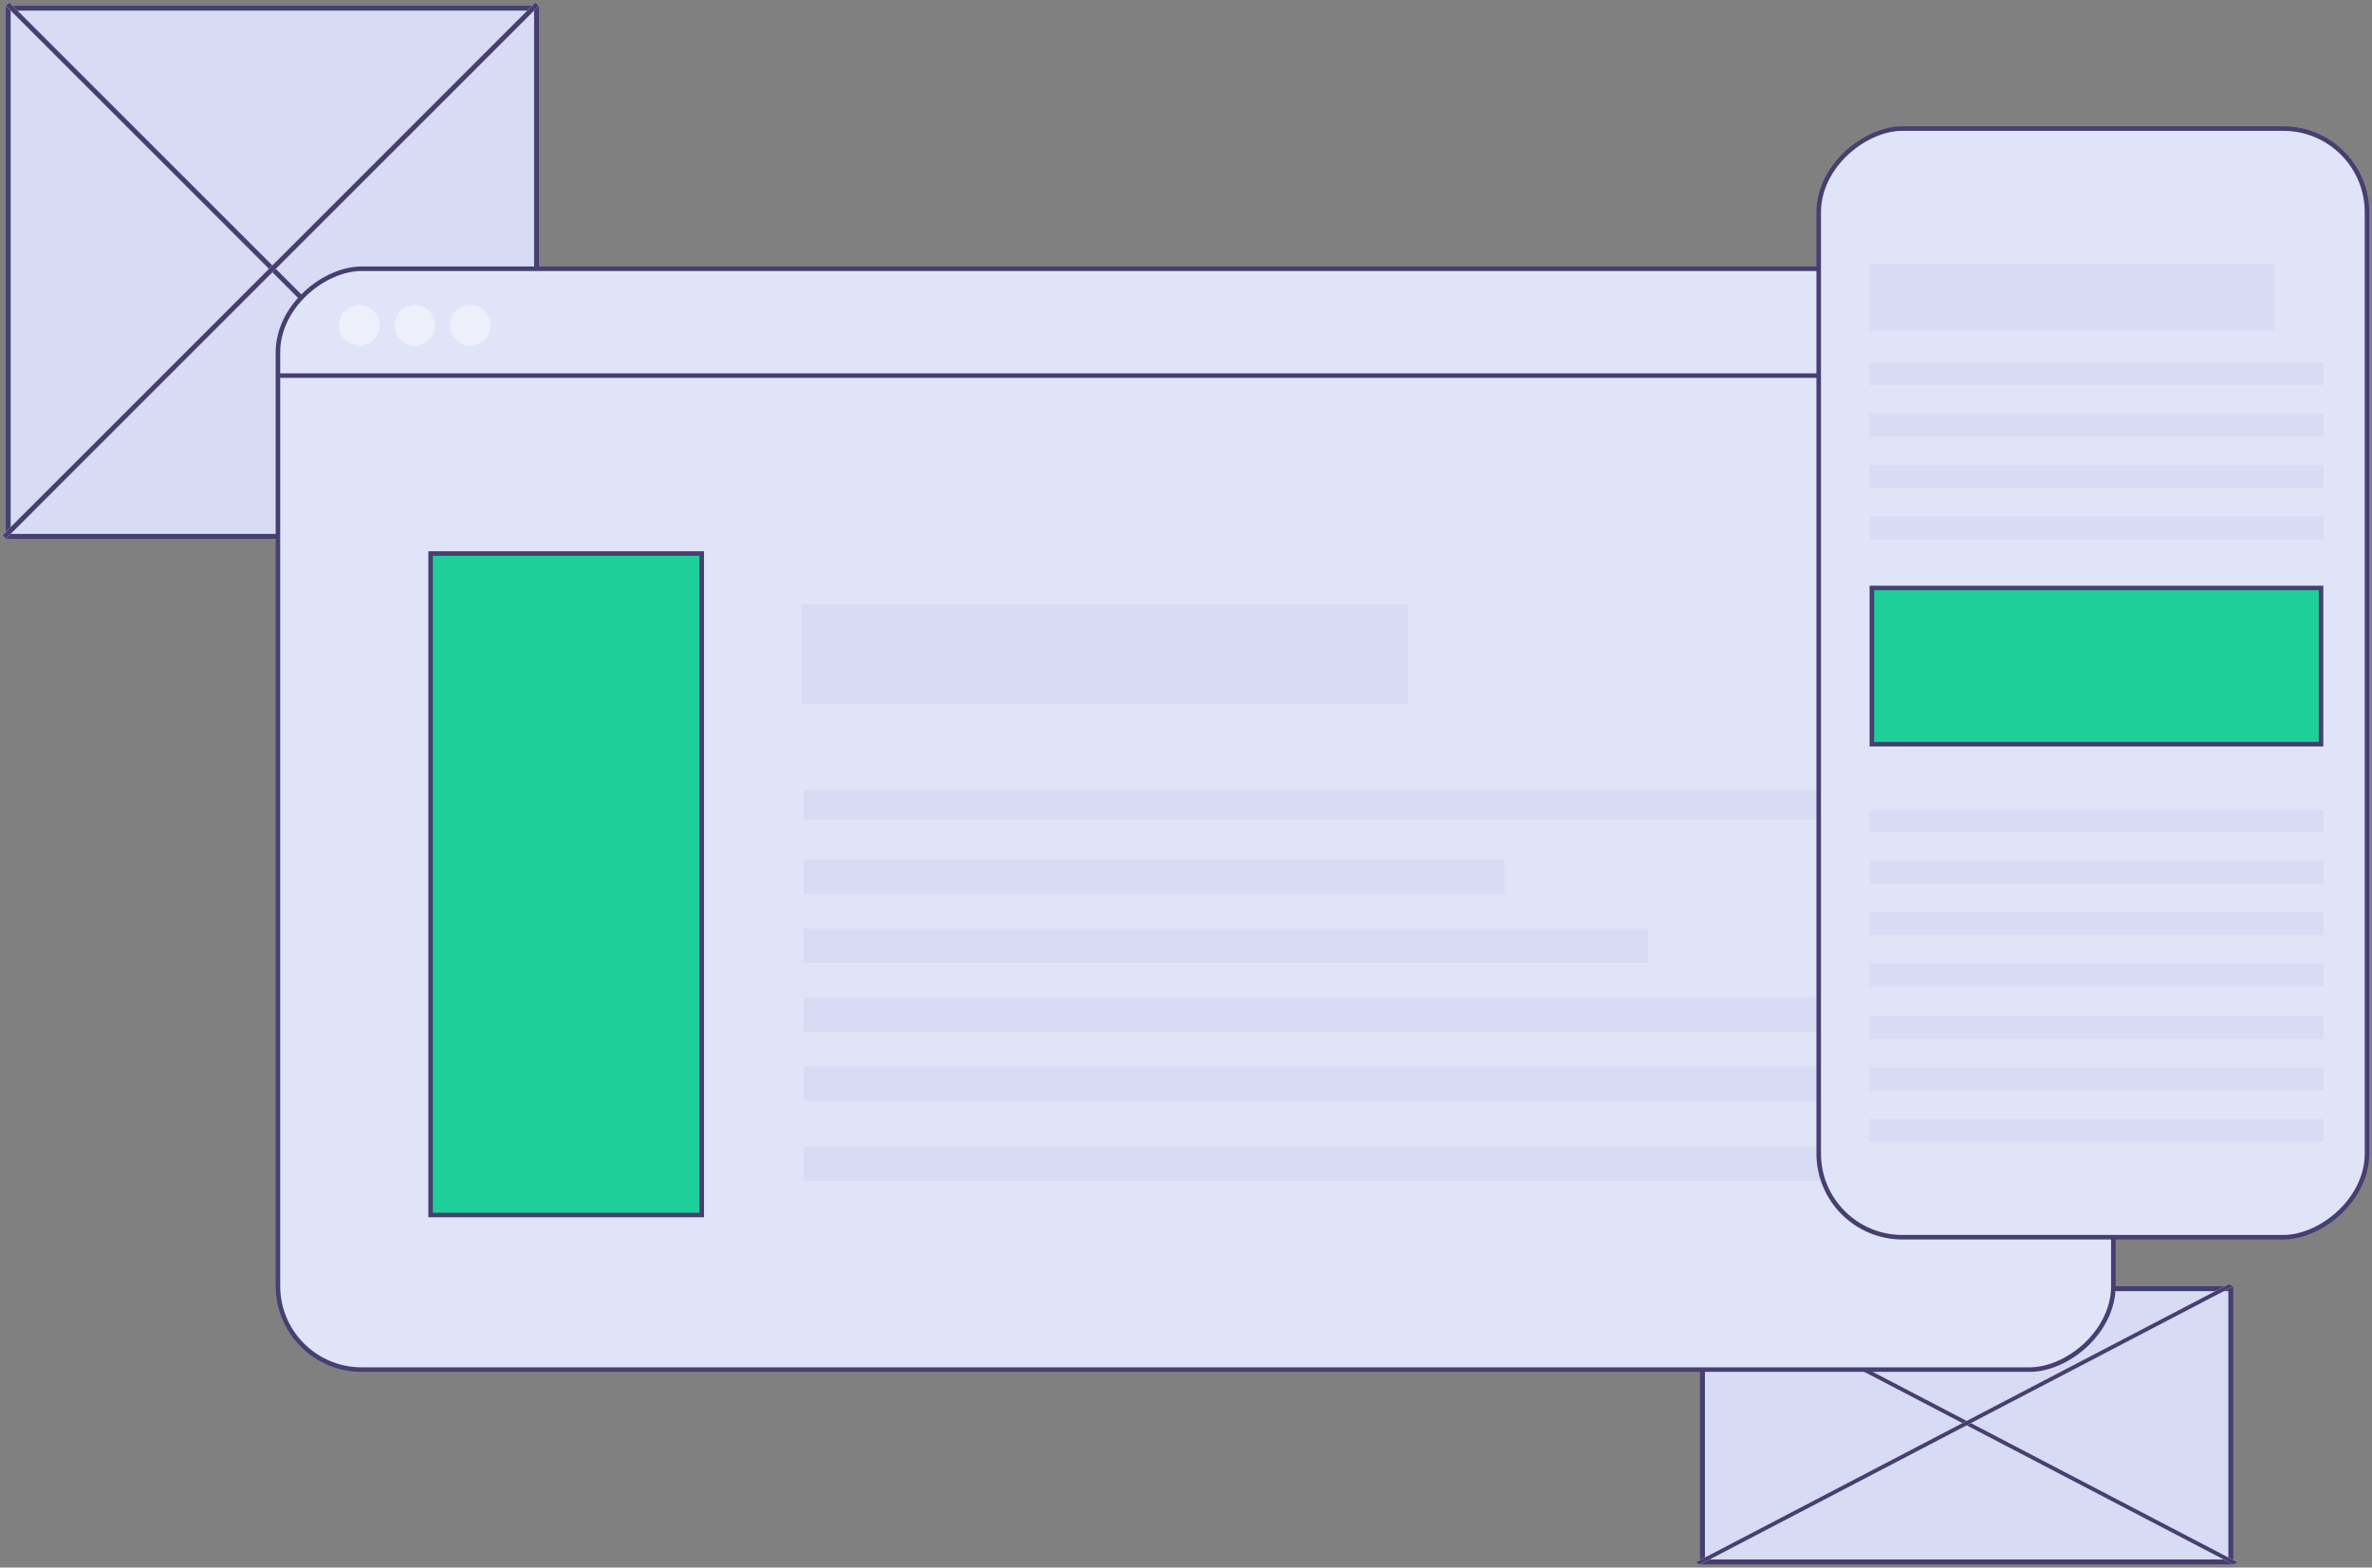
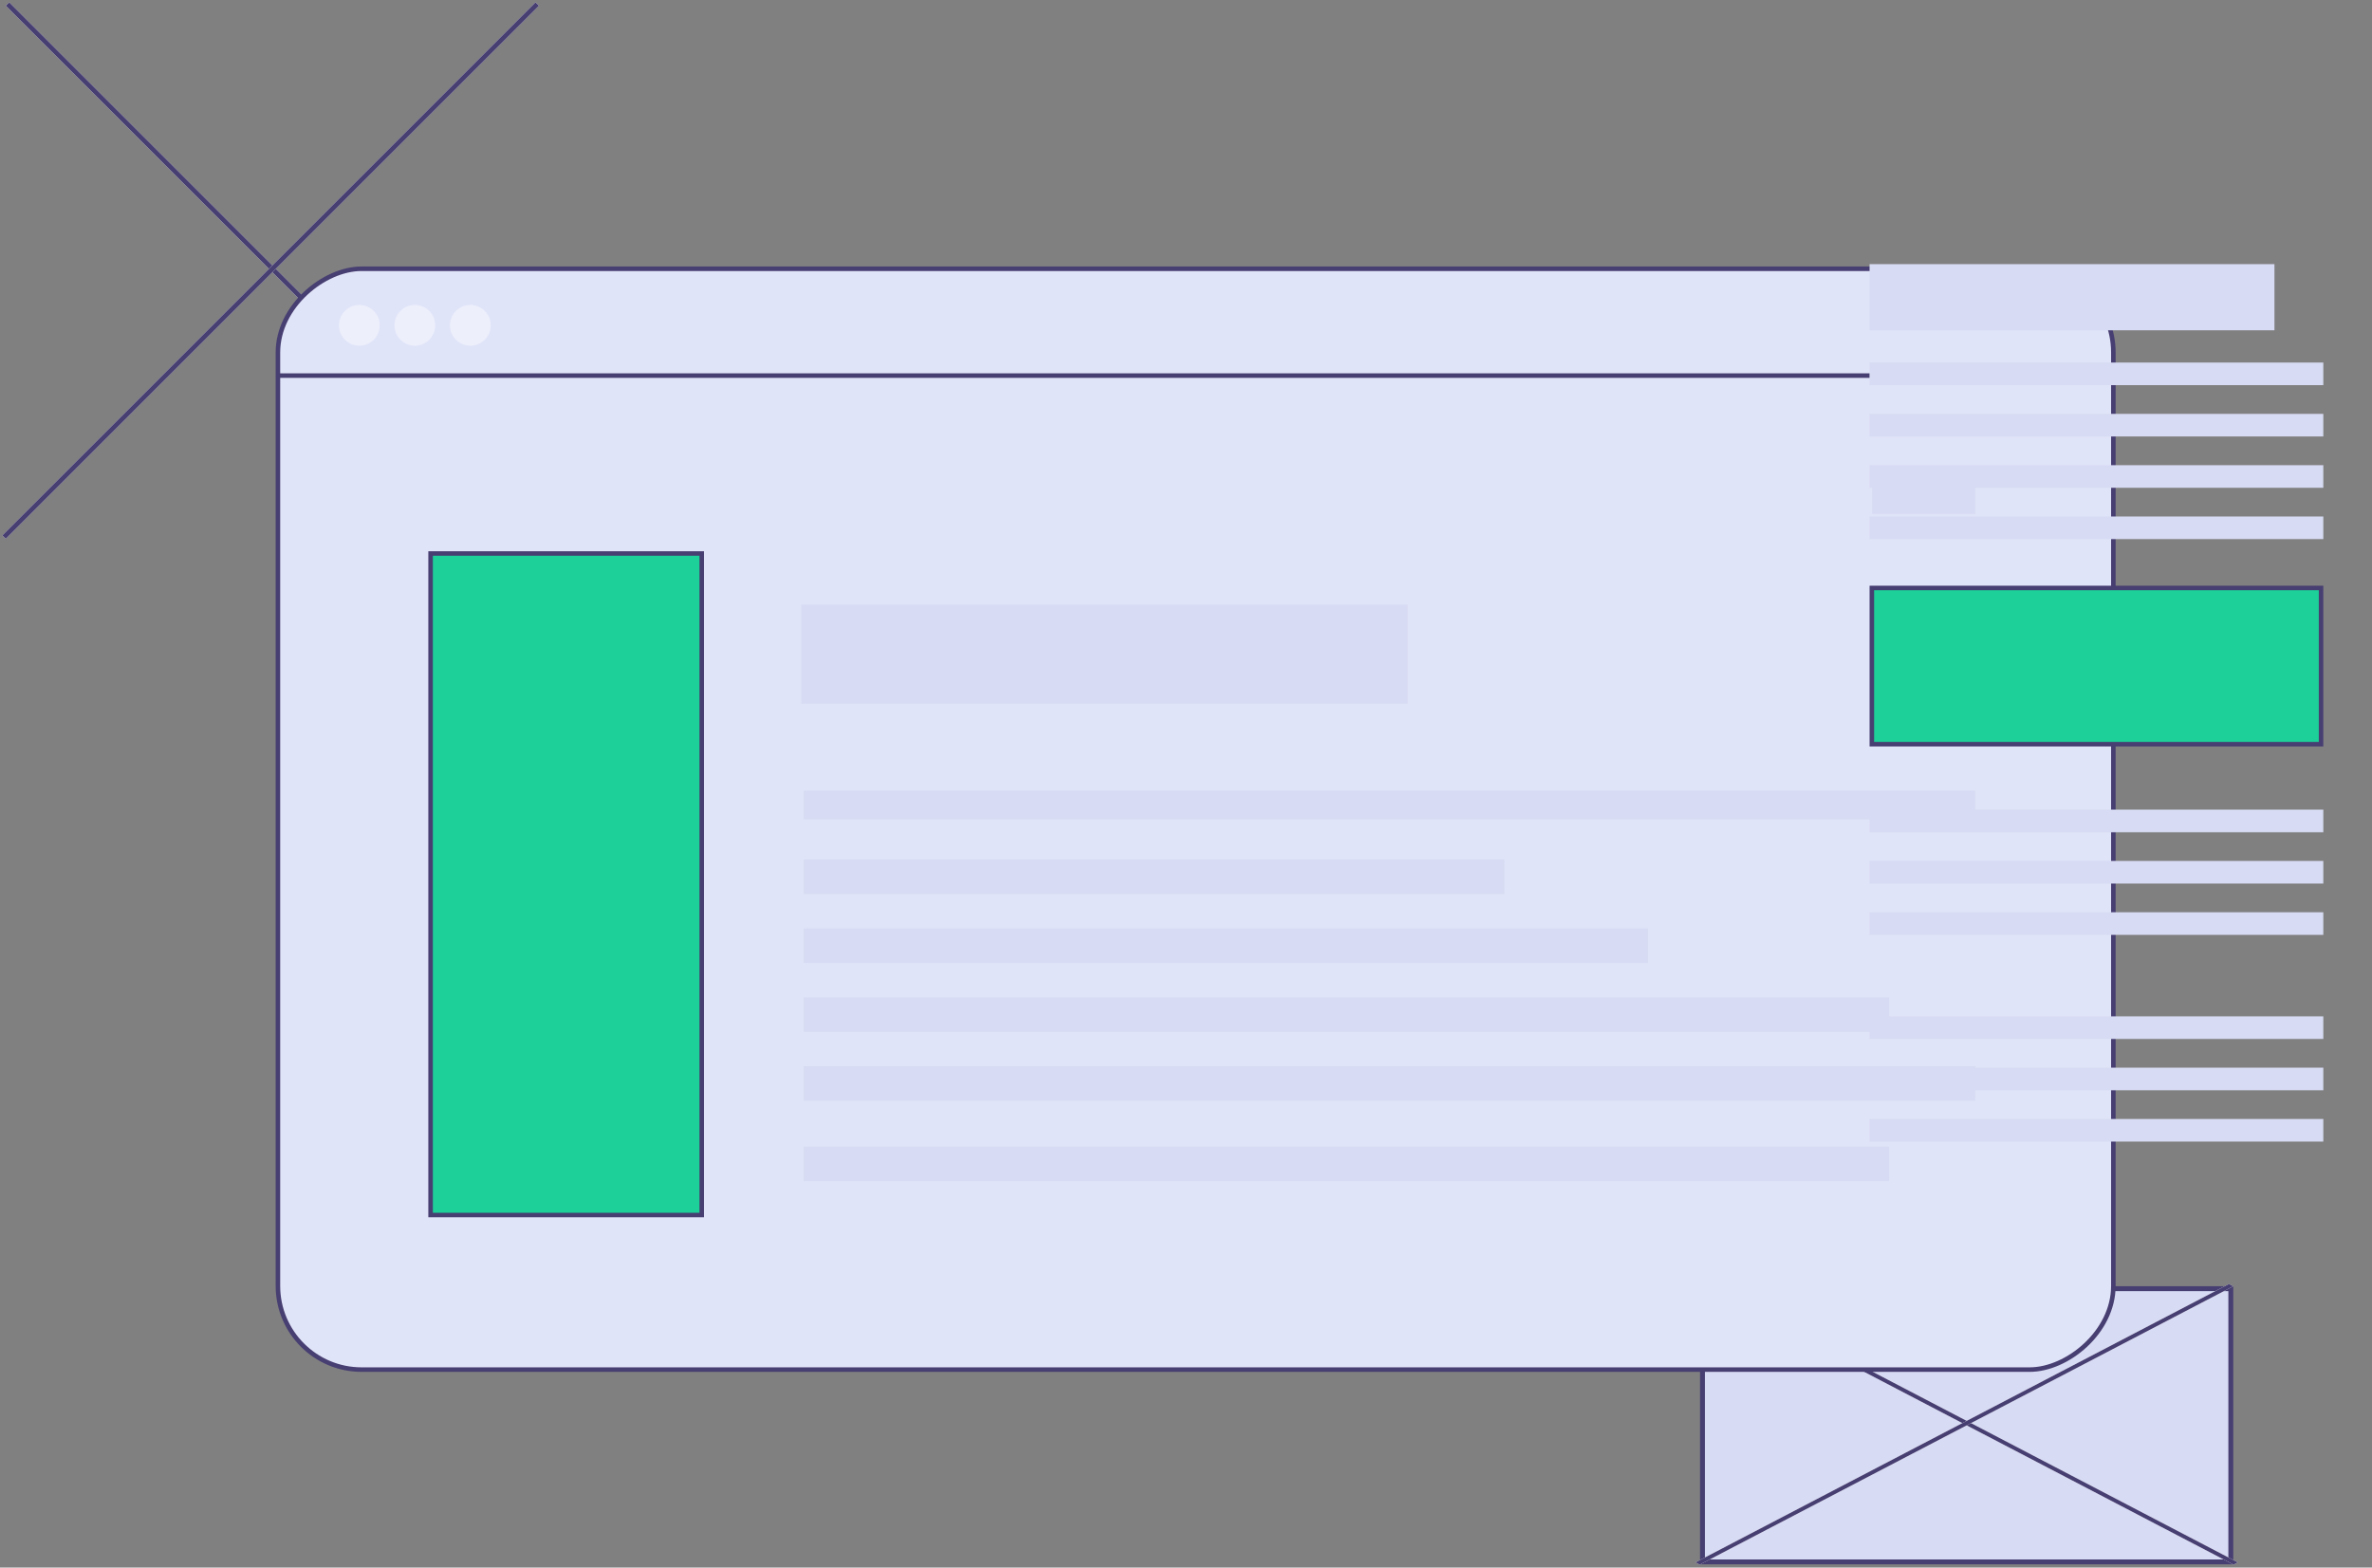
<svg xmlns="http://www.w3.org/2000/svg" width="413" height="273" viewBox="0 0 413 273" fill="none">
  <rect x="0" y="0" width="413" height="273" fill="#808080" stroke="none" />
-   <rect x="93.42" y="1.427" width="91.991" height="91.991" transform="rotate(90 93.42 1.427)" fill="#D7DBF3" stroke="#473E71" stroke-width="0.855" />
  <line y1="-0.427" x2="131.304" y2="-0.427" transform="matrix(0.707 0.707 -0.722 0.691 1 1)" stroke="white" stroke-width="0.854" />
  <line y1="-0.427" x2="131.304" y2="-0.427" transform="matrix(0.707 0.707 -0.722 0.691 1 1)" stroke="#473E71" stroke-width="0.854" />
  <line y1="-0.427" x2="131.304" y2="-0.427" transform="matrix(-0.707 0.707 0.722 0.691 93.848 1)" stroke="white" stroke-width="0.854" />
  <line y1="-0.427" x2="131.304" y2="-0.427" transform="matrix(-0.707 0.707 0.722 0.691 93.848 1)" stroke="#473E71" stroke-width="0.854" />
  <rect x="388.418" y="224.427" width="47.587" height="91.991" transform="rotate(90 388.418 224.427)" fill="#D7DBF3" stroke="#473E71" stroke-width="0.855" />
  <line y1="-0.427" x2="104.723" y2="-0.427" transform="matrix(0.887 0.463 -0.895 0.447 296.002 224)" stroke="white" stroke-width="0.854" />
  <line y1="-0.427" x2="104.723" y2="-0.427" transform="matrix(0.887 0.463 -0.895 0.447 296.002 224)" stroke="#473E71" stroke-width="0.854" />
  <line y1="-0.427" x2="104.723" y2="-0.427" transform="matrix(-0.887 0.463 0.895 0.447 388.85 224)" stroke="white" stroke-width="0.854" />
  <line y1="-0.427" x2="104.723" y2="-0.427" transform="matrix(-0.887 0.463 0.895 0.447 388.85 224)" stroke="#473E71" stroke-width="0.854" />
  <rect x="367.966" y="46.805" width="191.717" height="319.574" rx="14.568" transform="rotate(90 367.966 46.805)" fill="#E0E4F8" stroke="#473E71" stroke-width="0.787" />
  <rect x="122.182" y="96.394" width="115.213" height="47.212" transform="rotate(90 122.182 96.394)" fill="#1DCF98" stroke="#473E71" stroke-width="0.787" />
  <rect x="245.113" y="105.312" width="17.239" height="105.59" transform="rotate(90 245.113 105.312)" fill="#D7DBF3" />
  <rect x="343.938" y="137.69" width="5" height="204" transform="rotate(90 343.938 137.69)" fill="#D7DBF3" />
  <rect x="343.938" y="185.69" width="6" height="204" transform="rotate(90 343.938 185.69)" fill="#D7DBF3" />
  <rect x="261.939" y="149.69" width="6" height="122" transform="rotate(90 261.939 149.69)" fill="#D7DBF3" />
  <rect x="343.938" y="83.763" width="5.746" height="17.957" transform="rotate(90 343.938 83.763)" fill="#D7DBF3" />
  <rect x="286.939" y="161.69" width="6" height="147" transform="rotate(90 286.939 161.69)" fill="#D7DBF3" />
  <rect x="328.938" y="173.69" width="6" height="189" transform="rotate(90 328.938 173.69)" fill="#D7DBF3" />
  <rect x="328.938" y="199.69" width="6" height="189" transform="rotate(90 328.938 199.69)" fill="#D7DBF3" />
  <line x1="48.717" y1="65.412" x2="368.36" y2="65.412" stroke="#473E71" stroke-width="0.787" />
  <circle cx="62.567" cy="56.659" r="3.544" fill="#EDEFFB" />
  <circle cx="72.231" cy="56.659" r="3.544" fill="#EDEFFB" />
  <circle cx="81.895" cy="56.659" r="3.544" fill="#EDEFFB" />
-   <rect x="412.13" y="22.394" width="193.073" height="95.465" rx="14.568" transform="rotate(90 412.13 22.394)" fill="#E0E4F8" stroke="#473E71" stroke-width="0.787" />
  <rect x="404.13" y="102.394" width="27.212" height="78.213" transform="rotate(90 404.13 102.394)" fill="#1DCF98" stroke="#473E71" stroke-width="0.787" />
  <rect x="396.016" y="46" width="11.523" height="70.495" transform="rotate(90 396.016 46)" fill="#D7DBF3" />
  <rect x="404.523" y="63.139" width="3.937" height="79.013" transform="rotate(90 404.523 63.139)" fill="#D7DBF3" />
  <rect x="404.523" y="141" width="3.937" height="79.013" transform="rotate(90 404.523 141)" fill="#D7DBF3" />
  <rect x="404.523" y="177" width="3.937" height="79.013" transform="rotate(90 404.523 177)" fill="#D7DBF3" />
  <rect x="404.523" y="72.076" width="3.937" height="79.013" transform="rotate(90 404.523 72.076)" fill="#D7DBF3" />
  <rect x="404.523" y="149.938" width="3.937" height="79.013" transform="rotate(90 404.523 149.938)" fill="#D7DBF3" />
  <rect x="404.523" y="185.938" width="3.937" height="79.013" transform="rotate(90 404.523 185.938)" fill="#D7DBF3" />
  <rect x="404.523" y="81.013" width="3.937" height="79.013" transform="rotate(90 404.523 81.013)" fill="#D7DBF3" />
  <rect x="404.523" y="158.875" width="3.937" height="79.013" transform="rotate(90 404.523 158.875)" fill="#D7DBF3" />
  <rect x="404.523" y="194.875" width="3.937" height="79.013" transform="rotate(90 404.523 194.875)" fill="#D7DBF3" />
  <rect x="404.523" y="89.95" width="3.937" height="79.013" transform="rotate(90 404.523 89.95)" fill="#D7DBF3" />
-   <rect x="404.523" y="167.812" width="3.937" height="79.013" transform="rotate(90 404.523 167.812)" fill="#D7DBF3" />
</svg>